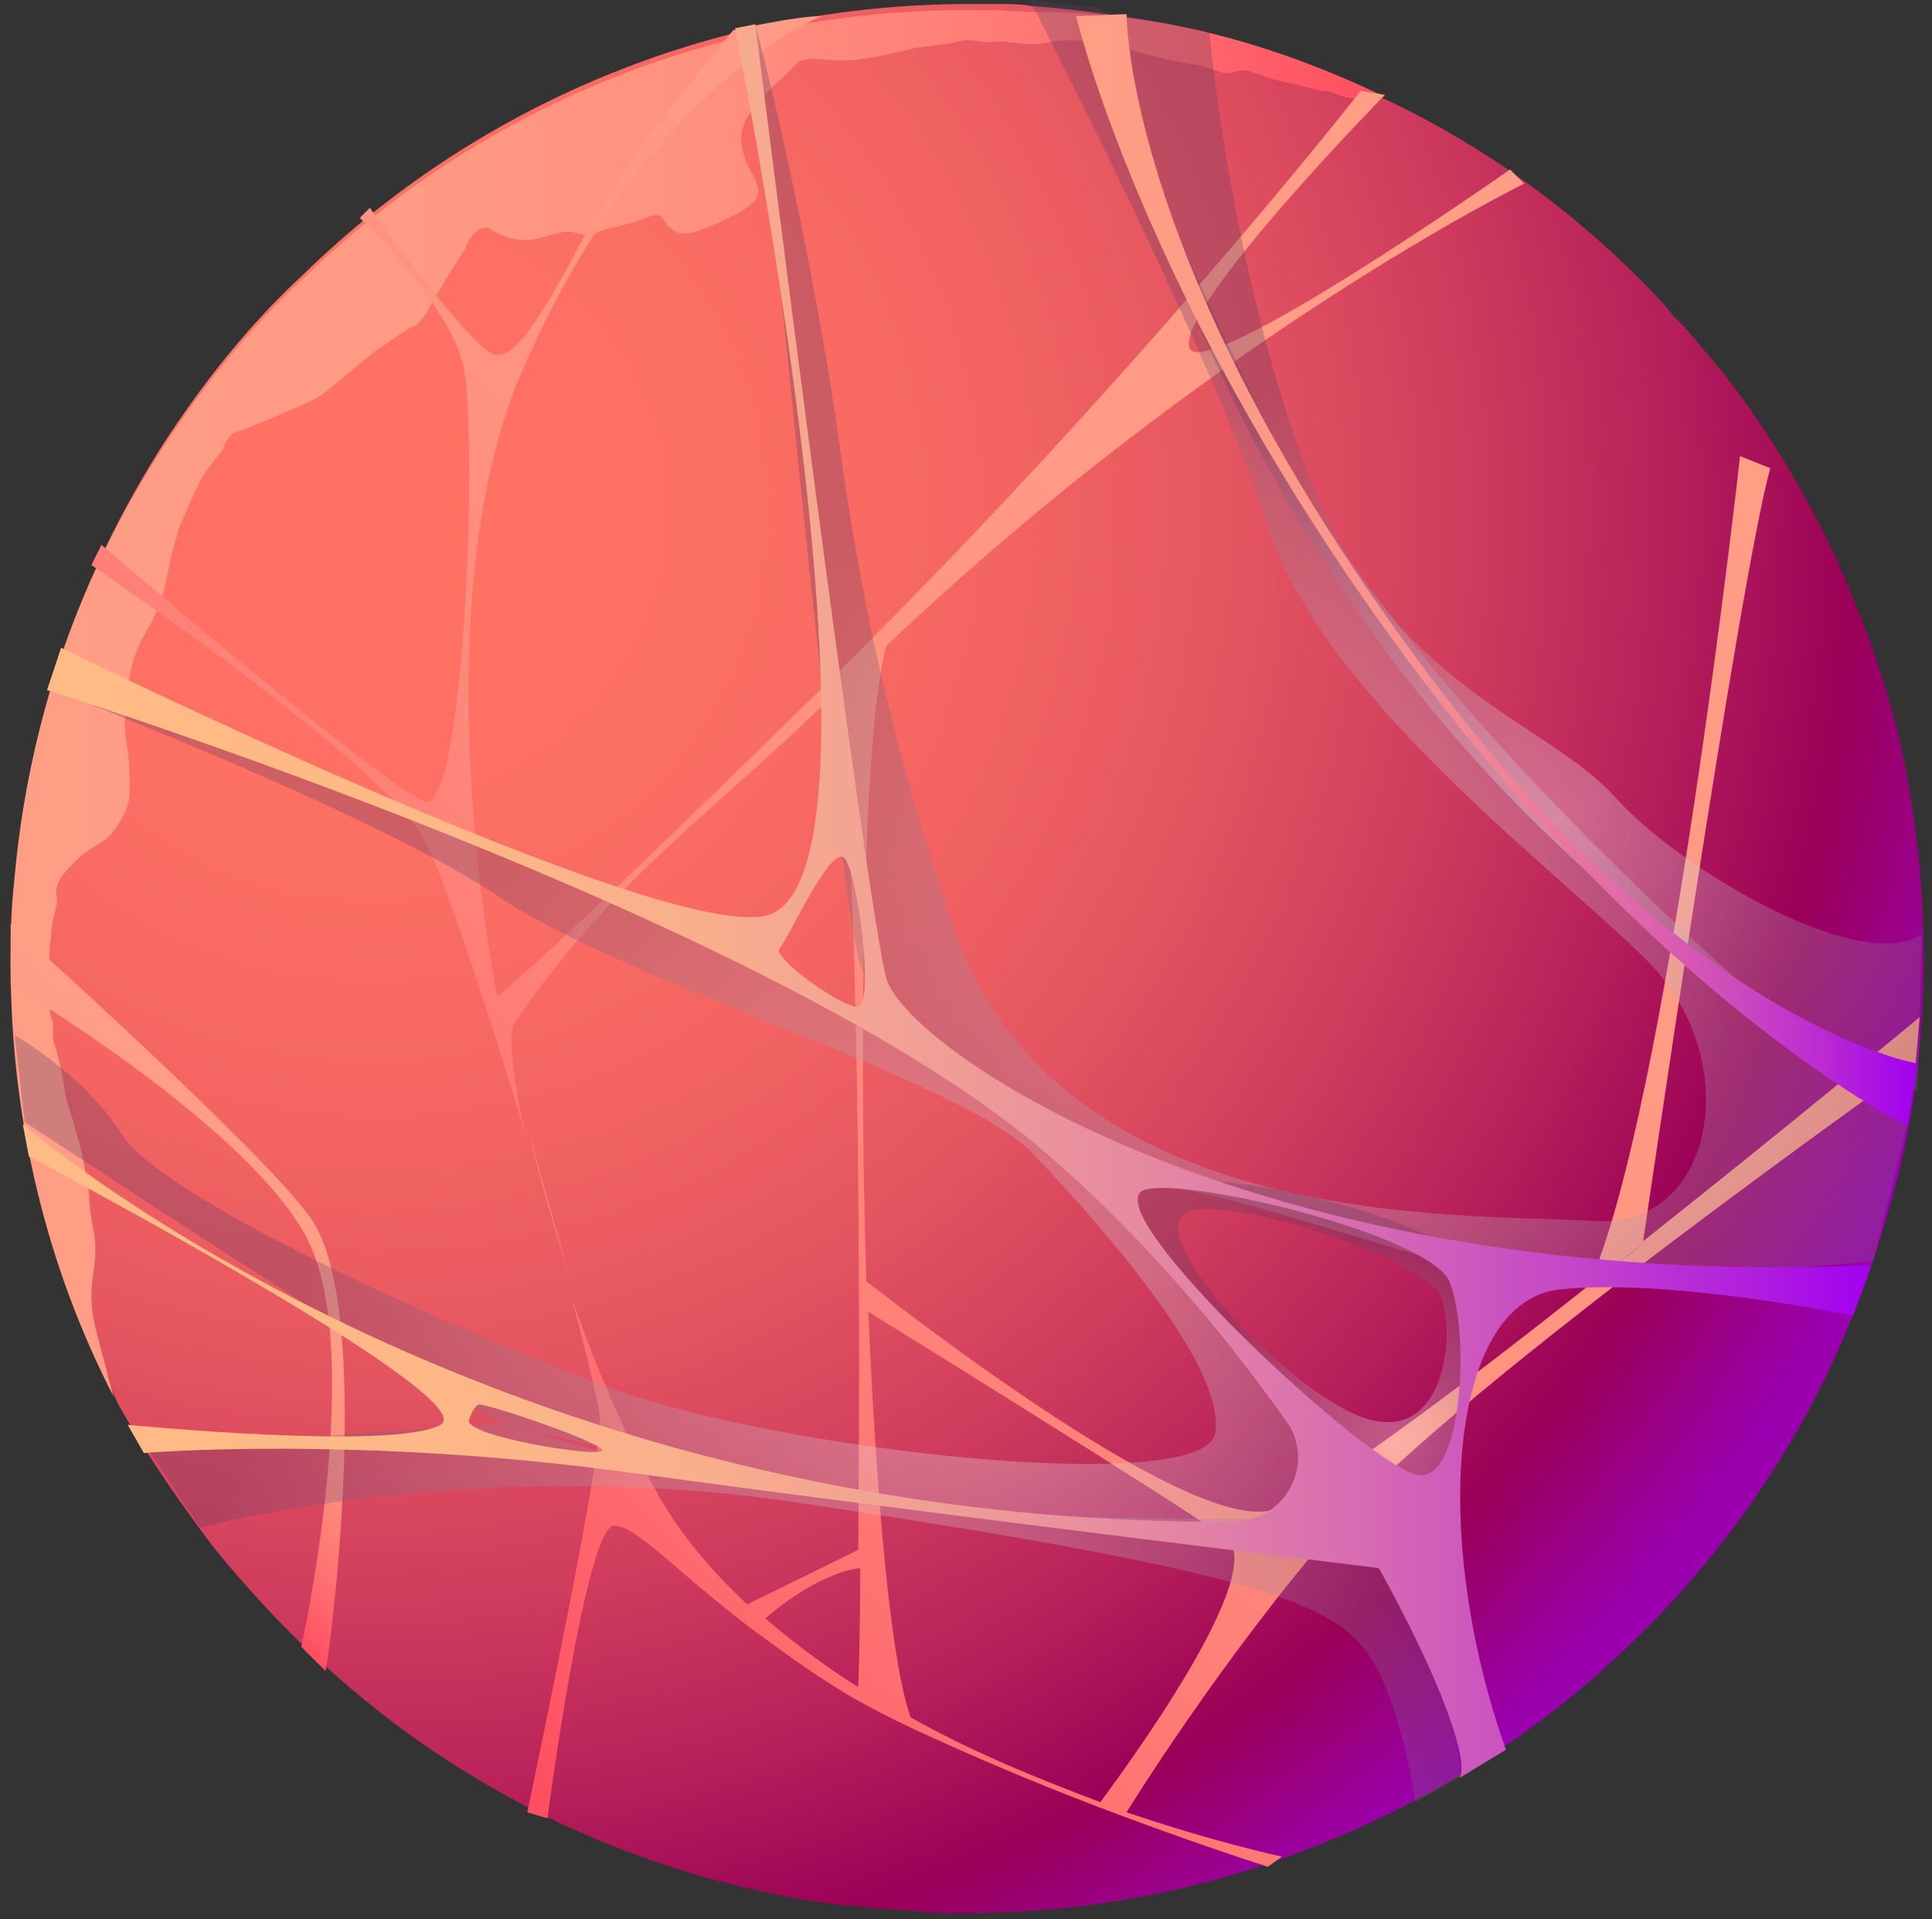
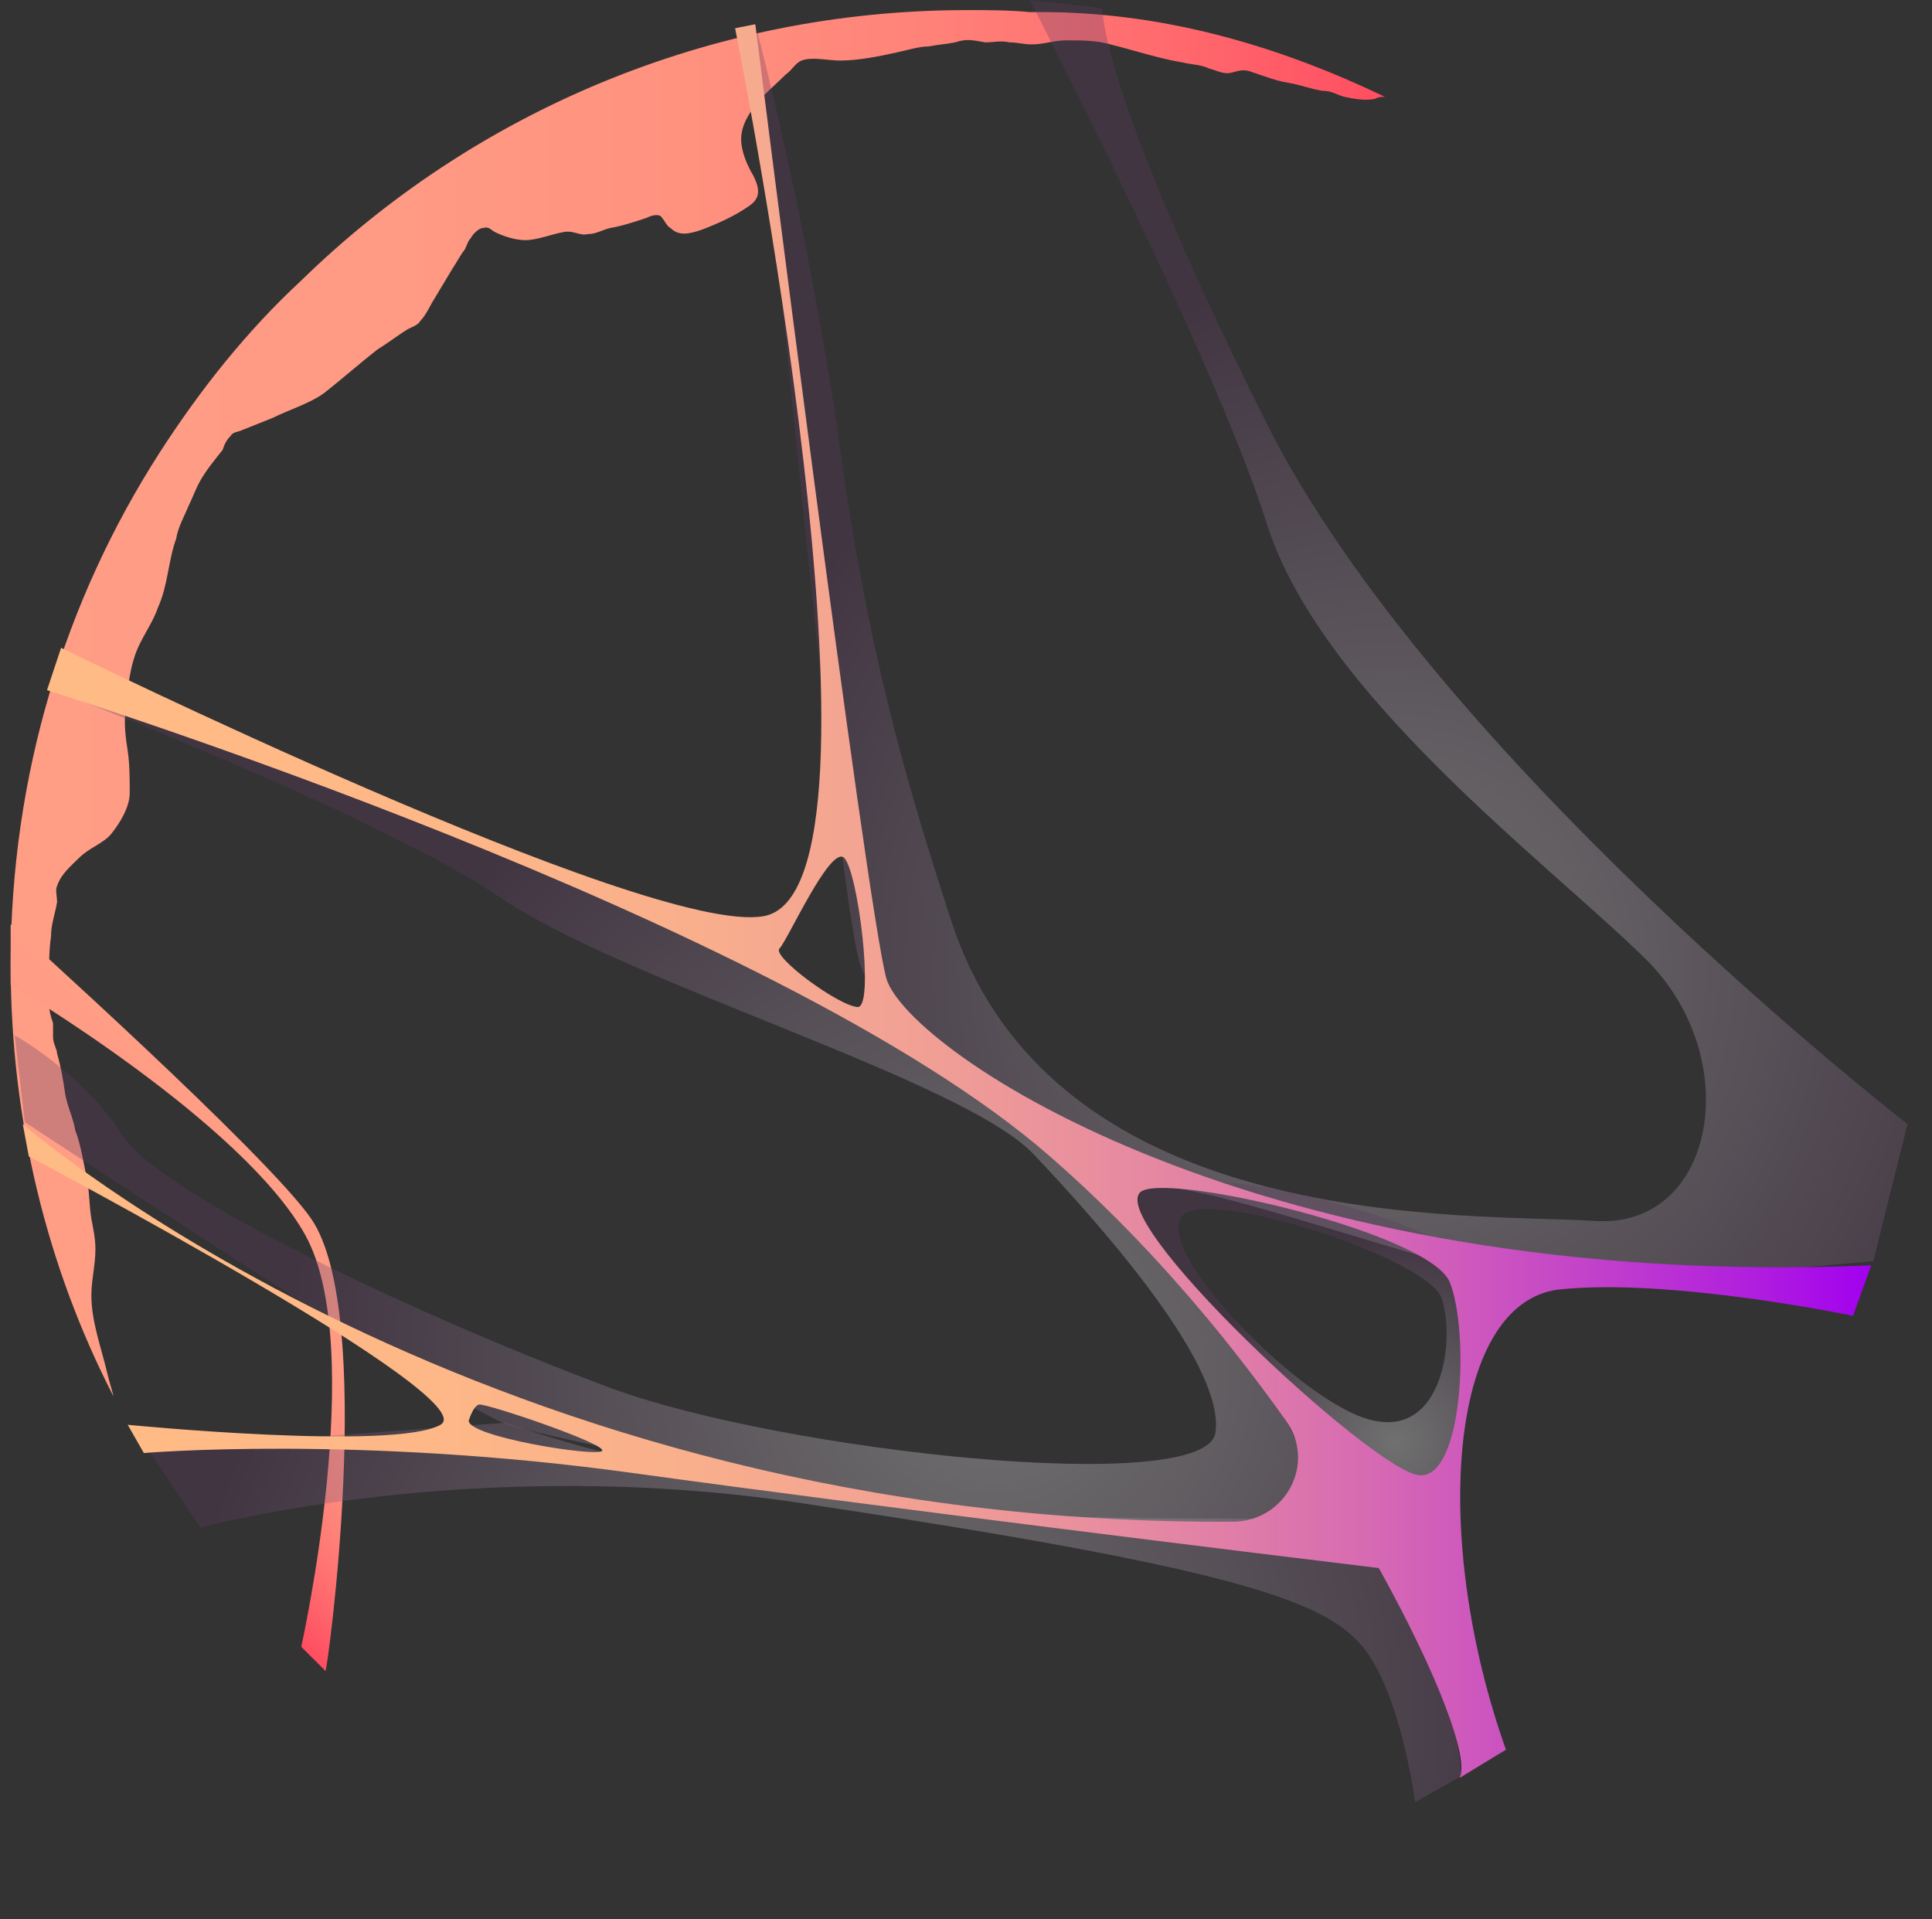
<svg xmlns="http://www.w3.org/2000/svg" width="151" height="150" viewBox="0 0 151 150" fill="none">
  <rect x="0" y="0" width="151" height="150" fill="#333333" stroke="none" />
-   <path fill-rule="evenodd" clip-rule="evenodd" d="M150.35 74.758C150.35 81.856 149.404 88.953 147.353 95.419C143.568 108.667 136.313 120.339 126.377 129.486C119.437 135.953 111.078 141.157 101.931 144.627C93.729 147.781 84.739 149.516 75.434 149.516C74.172 149.516 72.753 149.516 71.491 149.359C69.598 149.201 67.548 149.043 65.656 148.885C51.303 146.993 38.055 141 27.488 132.01C23.545 128.698 19.917 124.912 16.605 120.812C14.239 117.657 12.031 114.503 9.981 111.033C9.508 110.245 9.035 109.456 8.719 108.51C8.246 107.563 7.773 106.775 7.458 105.829C6.196 102.99 5.092 99.993 4.146 96.996C3.515 94.788 2.884 92.58 2.411 90.372C2.095 88.795 1.78 87.218 1.622 85.483C1.149 82.013 0.833 78.543 0.833 74.916C0.833 72.866 0.834 70.815 1.149 68.765C1.307 67.503 1.464 66.241 1.622 64.98C2.568 57.567 4.619 50.627 7.615 44.161C9.035 41.007 10.77 37.852 12.662 34.856C15.817 29.966 19.444 25.392 23.703 21.45C37.109 8.359 55.562 0.315 75.749 0.315C76.538 0.315 77.327 0.315 78.115 0.315C78.904 0.315 79.85 0.315 80.639 0.473C84.897 0.789 89.156 1.419 93.098 2.366C95.464 2.997 97.83 3.627 100.038 4.416C101.615 4.889 103.035 5.52 104.612 6.151C105.716 6.624 106.82 7.097 107.924 7.57C108.082 7.728 108.239 7.728 108.555 7.886C115.81 11.356 122.434 16.087 128.112 21.765C128.9 22.554 129.689 23.342 130.477 24.288C130.951 24.919 131.581 25.392 132.055 26.023C132.843 26.97 133.79 28.074 134.578 29.02C137.575 32.805 140.098 36.906 142.306 41.164C144.83 46.211 146.88 51.574 148.3 57.094C149.561 62.456 150.35 68.607 150.35 74.758Z" fill="url(#paint0_radial_4_1659)" />
  <path fill-rule="evenodd" clip-rule="evenodd" d="M108.239 7.57C107.924 7.57 107.766 7.57 107.451 7.728C106.662 7.886 105.873 7.728 105.085 7.57C104.454 7.413 104.139 7.097 103.35 7.097C102.404 6.94 101.615 6.624 100.669 6.466C99.722 6.309 98.934 5.993 97.988 5.678C97.199 5.362 96.884 5.52 96.253 5.678C95.622 5.836 95.149 5.52 94.518 5.362C93.887 5.047 93.098 5.047 92.468 4.889C90.575 4.574 88.682 3.943 86.79 3.47C85.686 3.154 84.582 3.154 83.32 3.154C82.374 3.154 81.585 3.47 80.639 3.47C80.008 3.47 79.535 3.312 78.904 3.312C78.273 3.154 77.642 3.312 77.011 3.312C76.065 3.154 75.592 2.997 74.645 3.312C73.857 3.47 73.384 3.47 72.595 3.627C71.806 3.627 70.86 3.943 70.072 4.101C68.652 4.416 67.075 4.732 65.656 4.732C64.709 4.732 63.447 4.416 62.659 4.732C62.186 4.889 61.87 5.52 61.397 5.836C60.608 6.624 59.82 7.255 59.189 8.044C58.558 8.832 57.927 9.778 57.927 10.883C57.927 11.829 58.401 12.933 58.874 13.721C59.347 14.668 59.505 15.456 58.558 16.087C57.454 16.876 56.035 17.507 54.773 17.98C53.827 18.295 53.038 18.453 52.407 17.822C52.092 17.664 51.934 17.191 51.619 16.876C51.303 16.718 50.83 16.876 50.515 17.034C49.568 17.349 48.622 17.664 47.676 17.822C47.045 17.98 46.572 18.295 45.941 18.295C45.31 18.453 44.837 17.98 44.048 18.137C43.102 18.295 41.998 18.768 41.051 18.768C40.263 18.768 39.317 18.453 38.686 18.137C38.37 17.98 38.213 17.664 37.739 17.822C37.424 17.822 36.951 18.295 36.793 18.611C36.478 18.926 36.478 19.399 36.162 19.715C35.847 20.188 35.689 20.503 35.374 20.976C34.901 21.765 34.427 22.554 33.954 23.342C33.639 23.815 33.323 24.604 32.85 25.077C32.693 25.393 32.219 25.55 31.904 25.708C31.115 26.181 30.327 26.812 29.538 27.285C28.119 28.389 26.699 29.651 25.28 30.755C24.176 31.544 22.599 32.017 21.337 32.648C20.548 32.963 19.76 33.278 18.971 33.594C18.656 33.752 18.182 33.752 18.025 34.067C17.709 34.382 17.552 34.698 17.394 35.171C16.763 35.96 15.974 36.906 15.501 37.852C15.186 38.483 15.028 38.956 14.713 39.587C14.397 40.376 13.924 41.164 13.766 42.111C13.136 43.846 13.136 45.738 12.347 47.473C12.031 48.419 11.401 49.366 10.927 50.312C10.139 51.889 9.981 53.782 9.823 55.517C9.666 56.463 9.823 57.725 9.981 58.671C10.139 59.775 10.139 60.879 10.139 61.983C10.139 63.087 9.35 64.349 8.719 65.137C8.089 65.926 6.984 66.241 6.196 67.03C5.565 67.661 4.776 68.292 4.461 69.238C4.303 69.553 4.461 70.027 4.461 70.5C4.303 71.446 3.988 72.235 3.988 73.181C3.83 74.285 3.83 75.389 3.83 76.651C3.83 77.282 3.83 77.755 3.83 78.386C3.83 79.016 3.988 79.49 4.146 79.963C4.146 80.278 4.146 80.751 4.146 81.067C4.146 81.54 4.461 82.013 4.461 82.329C4.776 83.433 4.934 84.379 5.092 85.483C5.25 86.429 5.723 87.376 5.88 88.322C6.354 89.584 6.511 90.845 6.827 92.265C6.985 93.211 6.984 94.315 7.142 95.261C7.3 96.05 7.458 96.839 7.458 97.627C7.458 98.889 7.142 99.993 7.142 101.255C7.142 103.305 7.931 105.355 8.404 107.406C8.562 108.037 8.719 108.51 8.877 109.141C3.672 99.047 0.833 87.533 0.833 75.389C0.833 60.564 5.092 46.842 12.505 35.329C15.659 30.439 19.287 25.866 23.545 21.923C36.951 8.832 55.404 0.789 75.592 0.789C77.169 0.789 78.904 0.789 80.481 0.946C90.417 0.789 99.722 3.47 108.239 7.57Z" fill="url(#paint1_linear_4_1659)" />
-   <path fill-rule="evenodd" clip-rule="evenodd" d="M44.994 101.413C43.89 97.627 42.629 93.211 41.367 88.638C42.471 93.053 43.733 97.312 44.994 101.413Z" fill="url(#paint2_linear_4_1659)" />
-   <path fill-rule="evenodd" clip-rule="evenodd" d="M42.786 142.104C42.786 142.104 45.783 119.235 47.991 119.235C49.726 119.235 52.723 122.704 58.716 127.278C60.451 128.54 62.343 129.959 64.552 131.379C66.444 132.641 68.81 133.902 71.491 135.164C75.907 137.214 81.112 139.423 85.686 141.157C93.098 143.996 99.092 145.889 99.092 145.889L100.196 145.1C100.196 145.1 94.991 143.996 88.051 141.631C88.051 141.631 95.306 129.802 104.612 119.077C113.917 108.352 149.719 83.117 149.719 83.117L150.034 79.49C150.034 79.49 139.783 88.007 128.427 96.996C128.427 96.996 135.998 44.95 138.363 36.591L135.998 35.644C135.998 35.644 130.32 86.903 124.169 100.466C113.444 108.983 102.561 117.027 99.565 117.973C92.783 120.181 67.864 100.151 67.706 100.151C67.075 79.49 67.548 56.463 69.283 50.47C94.675 26.339 119.122 14.352 119.122 14.352L118.018 13.248C118.018 13.248 93.729 30.282 92.941 27.128C92.152 23.816 108.239 7.413 108.239 7.413L106.347 7.097C106.347 7.097 88.525 29.966 63.921 54.097C46.572 71.131 40.736 76.335 38.843 77.913C35.689 60.091 35.531 41.322 40.736 29.178C50.515 6.467 64.236 1.262 64.236 1.262C62.028 1.262 57.297 2.366 57.297 2.366C57.297 2.366 50.515 10.409 47.518 15.141C44.679 19.872 40.736 29.02 38.37 27.601C36.005 26.181 28.907 16.245 28.907 16.245L28.119 17.034C28.119 17.034 34.901 23.5 36.162 28.389C37.424 33.279 36.32 63.876 33.166 62.614C30.011 61.51 7.931 42.584 7.931 42.584L7.142 44.161C7.142 44.161 30.327 59.933 33.166 65.611C34.585 68.292 38.055 78.543 41.051 88.637C40.736 87.218 39.632 82.171 40.105 80.121C47.833 68.607 56.666 62.772 65.34 54.097C67.233 64.822 67.233 102.517 67.075 121.127L58.401 125.386C55.877 123.02 53.669 120.496 51.934 117.657C49.41 113.399 46.887 107.721 44.679 101.413C45.941 106.302 46.887 109.929 46.887 111.033C46.887 114.819 41.209 141.631 41.209 141.631L42.786 142.104ZM128.427 97.154C127.165 98.258 125.746 99.204 124.484 100.309L128.427 97.154ZM67.864 100.939V102.517C67.864 101.886 67.864 101.413 67.864 100.939ZM67.864 102.517C67.864 102.517 91.837 117.342 95.779 120.181C99.407 122.704 87.736 138.476 86.001 140.842C81.427 139.107 76.223 137.057 71.176 134.218C69.598 129.802 68.494 117.027 67.864 102.517ZM67.233 122.547C67.233 128.225 67.075 131.852 67.075 131.852C64.552 130.275 62.028 128.382 59.82 126.49C61.397 125.07 64.552 122.862 67.233 122.547Z" fill="url(#paint3_linear_4_1659)" />
  <path fill-rule="evenodd" clip-rule="evenodd" d="M24.333 95.262C20.864 90.215 0.833 72.235 0.833 72.235V76.966C0.833 76.966 18.971 87.691 23.86 96.523C28.75 105.356 23.545 128.698 23.545 128.698L25.438 130.59C25.595 130.59 29.38 102.674 24.333 95.262Z" fill="url(#paint4_linear_4_1659)" />
  <path opacity="0.3" fill-rule="evenodd" clip-rule="evenodd" d="M59.032 1.893C59.032 1.893 65.341 69.711 67.233 75.389C69.126 81.225 86.002 91.792 92.941 93.053C99.881 94.315 117.388 100.782 121.961 100.466C126.535 100.308 146.408 98.574 146.408 98.574L149.089 87.849C149.089 87.849 112.025 59.144 98.934 32.963C85.844 6.782 86.159 0.631 86.159 0.631L80.482 0C80.482 0 94.676 27.443 98.934 40.691C103.035 54.097 120.7 67.188 128.586 74.916C136.471 82.644 134.106 96.05 124.643 95.419C115.022 94.788 82.374 96.681 74.331 71.919C70.861 61.194 67.707 50.785 65.341 32.805C62.66 15.299 59.032 1.893 59.032 1.893Z" fill="url(#paint5_radial_4_1659)" />
  <path opacity="0.3" fill-rule="evenodd" clip-rule="evenodd" d="M3.829 53.782C3.829 53.782 29.379 63.56 39.158 70.185C48.936 76.809 75.275 84.379 80.795 90.215C86.315 96.05 95.778 106.775 94.99 111.98C94.201 117.027 61.08 113.399 47.832 108.51C34.584 103.621 12.503 93.527 9.507 88.638C6.51 83.906 1.148 80.909 1.148 80.909L1.936 87.691C1.936 87.691 34.899 109.456 39.315 111.191C43.731 112.926 88.839 121.443 101.456 119.077C101.456 119.077 107.449 114.03 85.527 92.265C76.695 83.591 60.923 76.493 46.255 69.869C24.49 59.933 4.302 52.205 4.302 52.205L3.829 53.782Z" fill="url(#paint6_radial_4_1659)" />
-   <path opacity="0.3" fill-rule="evenodd" clip-rule="evenodd" d="M94.518 2.523C94.518 2.523 96.253 21.923 102.561 37.852C108.87 53.782 121.172 56.463 126.377 62.456C131.739 68.292 145.618 76.178 150.192 73.023L149.877 85.325C149.877 85.325 99.88 65.453 86.001 0.789L94.518 2.523Z" fill="url(#paint7_radial_4_1659)" />
  <path opacity="0.3" fill-rule="evenodd" clip-rule="evenodd" d="M15.659 119.392C15.659 119.392 36.95 113.557 62.816 117.5C96.41 122.547 103.507 125.07 106.504 128.698C109.501 132.325 110.605 140.842 110.605 140.842L114.232 138.792C114.232 138.792 112.34 122.231 108.397 119.55C104.454 116.869 72.752 122.389 39.474 111.191L11.558 113.241L15.659 119.392Z" fill="url(#paint8_radial_4_1659)" />
  <path opacity="0.3" fill-rule="evenodd" clip-rule="evenodd" d="M115.021 99.205C113.601 95.419 92.783 90.215 89.313 93.054C86.474 95.419 105.085 116.869 109.658 117.5C114.232 118.131 116.44 102.99 115.021 99.205ZM107.45 111.034C102.088 110.087 89.786 97.47 92.467 94.946C94.675 92.896 111.393 98.258 112.655 101.413C113.759 104.567 112.813 112.138 107.45 111.034Z" fill="url(#paint9_radial_4_1659)" />
  <path fill-rule="evenodd" clip-rule="evenodd" d="M69.282 76.493C67.705 70.815 59.031 1.893 59.031 1.893L57.453 2.208C57.453 2.208 71.017 69.711 59.662 71.604C50.672 73.181 4.776 50.627 4.776 50.627L3.672 53.939C3.672 53.939 60.766 71.761 82.058 90.372C89.312 96.681 95.463 103.936 100.51 111.033C102.876 114.345 100.51 118.761 96.567 118.919C37.897 119.392 1.779 87.849 1.779 87.849L2.252 90.372C2.252 90.372 38.054 109.298 34.427 111.349C30.799 113.399 9.981 111.349 9.981 111.349L11.242 113.557C11.242 113.557 27.96 112.137 49.568 115.134C67.863 117.657 98.618 121.443 107.765 122.547C112.497 131.063 114.863 137.53 114.074 138.949L117.702 136.741C111.866 120.339 113.128 101.886 121.802 100.782C130.477 99.835 144.829 102.832 144.829 102.832L146.249 98.889C98.46 100.939 71.017 82.171 69.282 76.493ZM67.074 78.701C65.655 78.701 60.292 74.758 60.923 74.127C61.554 73.496 64.866 66.084 65.97 67.03C67.074 68.134 68.336 78.543 67.074 78.701ZM36.635 111.033C36.635 111.033 36.95 109.929 37.423 109.771C37.897 109.614 47.675 112.926 47.044 113.399C46.571 113.872 36.635 112.295 36.635 111.033ZM110.92 115.292C107.292 114.976 85.685 94.788 89.312 93.053C91.994 91.792 111.551 96.365 113.286 100.151C114.863 103.936 114.39 115.607 110.92 115.292Z" fill="url(#paint10_linear_4_1659)" />
-   <path fill-rule="evenodd" clip-rule="evenodd" d="M84.108 1.262C84.108 1.262 89.313 23.5 109.658 51.1C130.004 78.701 149.088 88.006 149.088 88.006L149.876 83.117C149.876 83.117 132.37 80.278 111.866 52.993C87.893 21.134 88.051 1.104 88.051 1.104L84.108 1.262Z" fill="url(#paint11_linear_4_1659)" />
  <defs>
    <radialGradient id="paint0_radial_4_1659" cx="0" cy="0" r="1" gradientUnits="userSpaceOnUse" gradientTransform="translate(29.276 39.809) scale(132.07 132.07)">
      <stop offset="0.006" stop-color="#FF7263" />
      <stop offset="0.209" stop-color="#FC6F63" />
      <stop offset="0.367" stop-color="#F46562" />
      <stop offset="0.51" stop-color="#E55560" />
      <stop offset="0.644" stop-color="#D03D5D" />
      <stop offset="0.77" stop-color="#B6205A" />
      <stop offset="0.877" stop-color="#9A0057" />
      <stop offset="0.986" stop-color="#9A00AE" />
    </radialGradient>
    <linearGradient id="paint1_linear_4_1659" x1="0.831" y1="54.259" x2="108.315" y2="54.259" gradientUnits="userSpaceOnUse">
      <stop offset="0.011" stop-color="#FF9D85" />
      <stop offset="0.29" stop-color="#FF9A84" />
      <stop offset="0.494" stop-color="#FF917F" />
      <stop offset="0.675" stop-color="#FF8178" />
      <stop offset="0.841" stop-color="#FF6A6E" />
      <stop offset="0.997" stop-color="#FF4E61" />
      <stop offset="1" stop-color="#FF4D61" />
    </linearGradient>
    <linearGradient id="paint2_linear_4_1659" x1="45.444" y1="92.734" x2="40.941" y2="97.237" gradientUnits="userSpaceOnUse">
      <stop offset="0.011" stop-color="#FF9D85" />
      <stop offset="0.29" stop-color="#FF9A84" />
      <stop offset="0.494" stop-color="#FF917F" />
      <stop offset="0.675" stop-color="#FF8178" />
      <stop offset="0.841" stop-color="#FF6A6E" />
      <stop offset="0.997" stop-color="#FF4E61" />
      <stop offset="1" stop-color="#FF4D61" />
    </linearGradient>
    <linearGradient id="paint3_linear_4_1659" x1="125.176" y1="20.232" x2="22.757" y2="122.651" gradientUnits="userSpaceOnUse">
      <stop offset="0.011" stop-color="#FF9D85" />
      <stop offset="0.29" stop-color="#FF9A84" />
      <stop offset="0.494" stop-color="#FF917F" />
      <stop offset="0.675" stop-color="#FF8178" />
      <stop offset="0.841" stop-color="#FF6A6E" />
      <stop offset="0.997" stop-color="#FF4E61" />
      <stop offset="1" stop-color="#FF4D61" />
    </linearGradient>
    <linearGradient id="paint4_linear_4_1659" x1="22.209" y1="92.516" x2="4.856" y2="109.87" gradientUnits="userSpaceOnUse">
      <stop offset="0.011" stop-color="#FF9D85" />
      <stop offset="0.29" stop-color="#FF9A84" />
      <stop offset="0.494" stop-color="#FF917F" />
      <stop offset="0.675" stop-color="#FF8178" />
      <stop offset="0.841" stop-color="#FF6A6E" />
      <stop offset="0.997" stop-color="#FF4E61" />
      <stop offset="1" stop-color="#FF4D61" />
    </linearGradient>
    <radialGradient id="paint5_radial_4_1659" cx="0" cy="0" r="1" gradientUnits="userSpaceOnUse" gradientTransform="translate(108.678 75.837) scale(54.069 54.069)">
      <stop stop-color="white" />
      <stop offset="1" stop-color="#623964" />
    </radialGradient>
    <radialGradient id="paint6_radial_4_1659" cx="0" cy="0" r="1" gradientUnits="userSpaceOnUse" gradientTransform="translate(77.741 106.658) scale(55.221 55.221)">
      <stop stop-color="white" />
      <stop offset="1" stop-color="#623964" />
    </radialGradient>
    <radialGradient id="paint7_radial_4_1659" cx="0" cy="0" r="1" gradientUnits="userSpaceOnUse" gradientTransform="translate(121.428 64.469) scale(40.586 40.586)">
      <stop stop-color="white" />
      <stop offset="1" stop-color="#623964" />
    </radialGradient>
    <radialGradient id="paint8_radial_4_1659" cx="0" cy="0" r="1" gradientUnits="userSpaceOnUse" gradientTransform="translate(68.071 133.487) scale(53.371 53.371)">
      <stop stop-color="white" />
      <stop offset="1" stop-color="#623964" />
    </radialGradient>
    <radialGradient id="paint9_radial_4_1659" cx="0" cy="0" r="1" gradientUnits="userSpaceOnUse" gradientTransform="translate(109.083 112.733) scale(15.989 15.989)">
      <stop stop-color="white" />
      <stop offset="1" stop-color="#623964" />
    </radialGradient>
    <linearGradient id="paint10_linear_4_1659" x1="1.934" y1="70.25" x2="146.356" y2="70.25" gradientUnits="userSpaceOnUse">
      <stop offset="0.011" stop-color="#FFBB85" />
      <stop offset="0.212" stop-color="#FEB887" />
      <stop offset="0.36" stop-color="#F9AF8C" />
      <stop offset="0.49" stop-color="#F19F95" />
      <stop offset="0.611" stop-color="#E588A2" />
      <stop offset="0.725" stop-color="#D76BB2" />
      <stop offset="0.834" stop-color="#C547C7" />
      <stop offset="0.936" stop-color="#B01EDE" />
      <stop offset="1" stop-color="#A100EF" />
    </linearGradient>
    <linearGradient id="paint11_linear_4_1659" x1="84.056" y1="44.536" x2="149.879" y2="44.536" gradientUnits="userSpaceOnUse">
      <stop offset="0.011" stop-color="#FF9D85" />
      <stop offset="0.226" stop-color="#FD9A87" />
      <stop offset="0.384" stop-color="#F8918D" />
      <stop offset="0.524" stop-color="#EE8198" />
      <stop offset="0.653" stop-color="#E16AA7" />
      <stop offset="0.774" stop-color="#CF4DBB" />
      <stop offset="0.889" stop-color="#BA2AD3" />
      <stop offset="0.999" stop-color="#A100EF" />
      <stop offset="1" stop-color="#A100EF" />
    </linearGradient>
  </defs>
</svg>